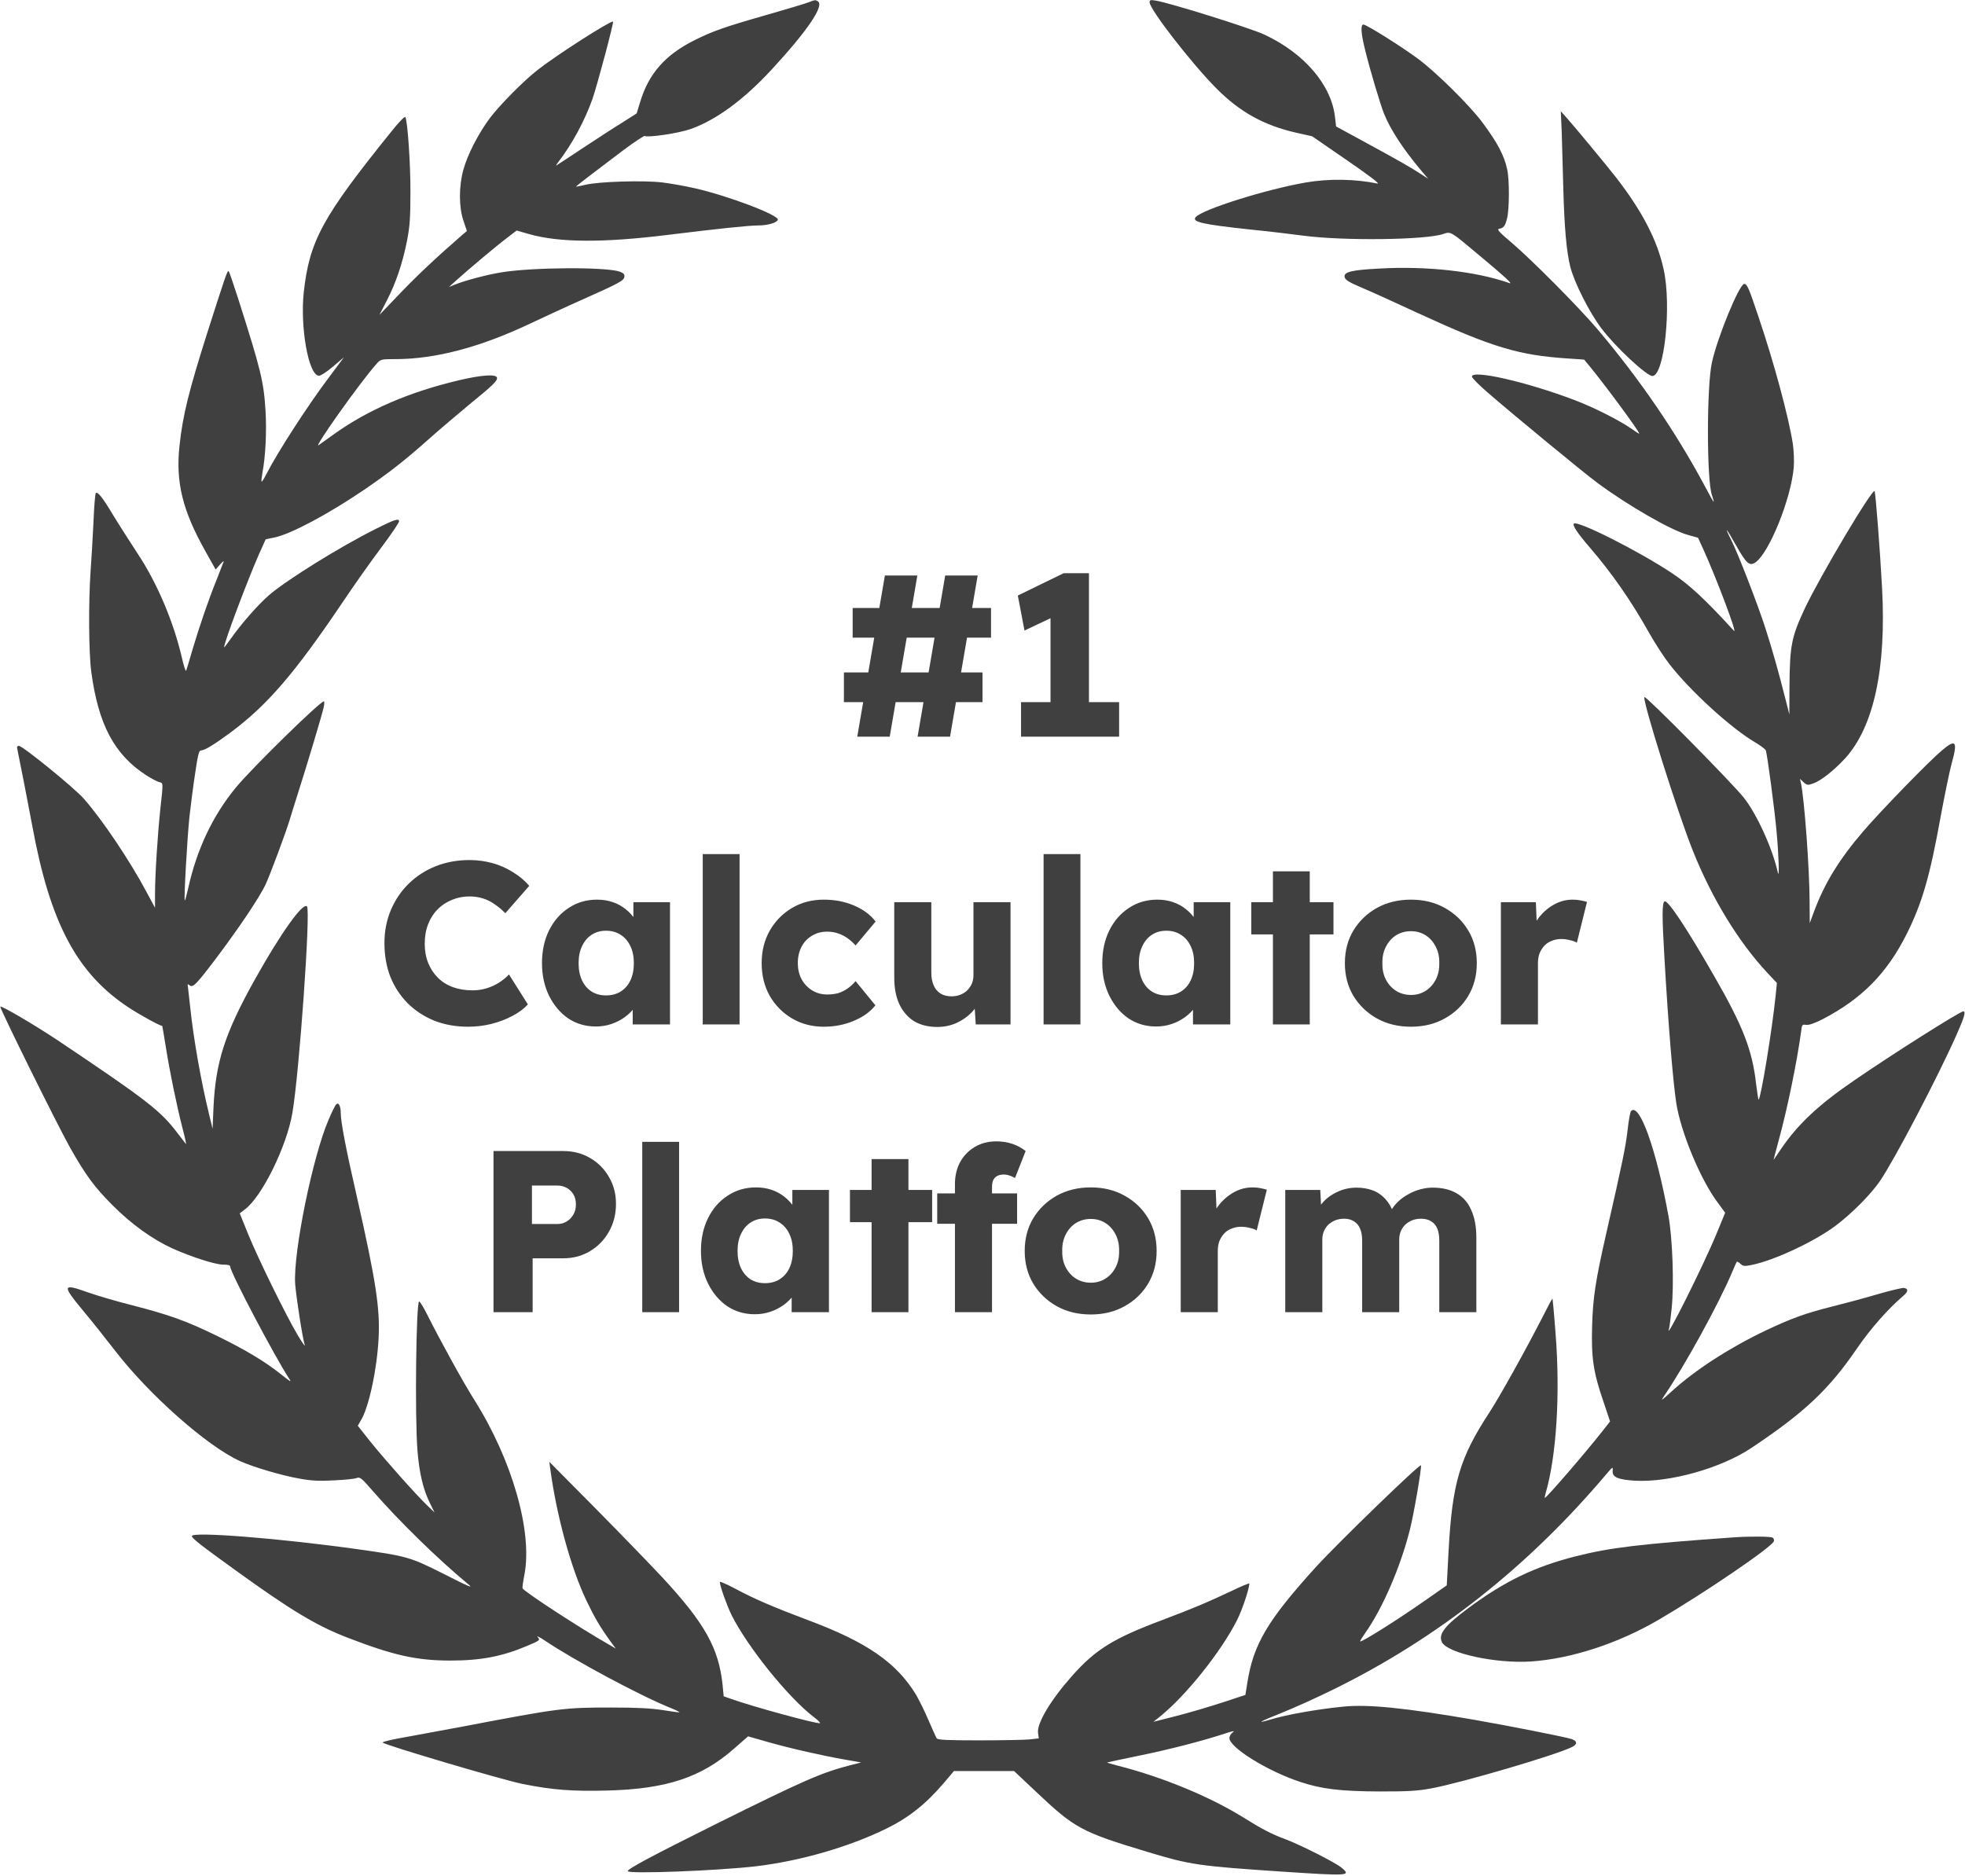
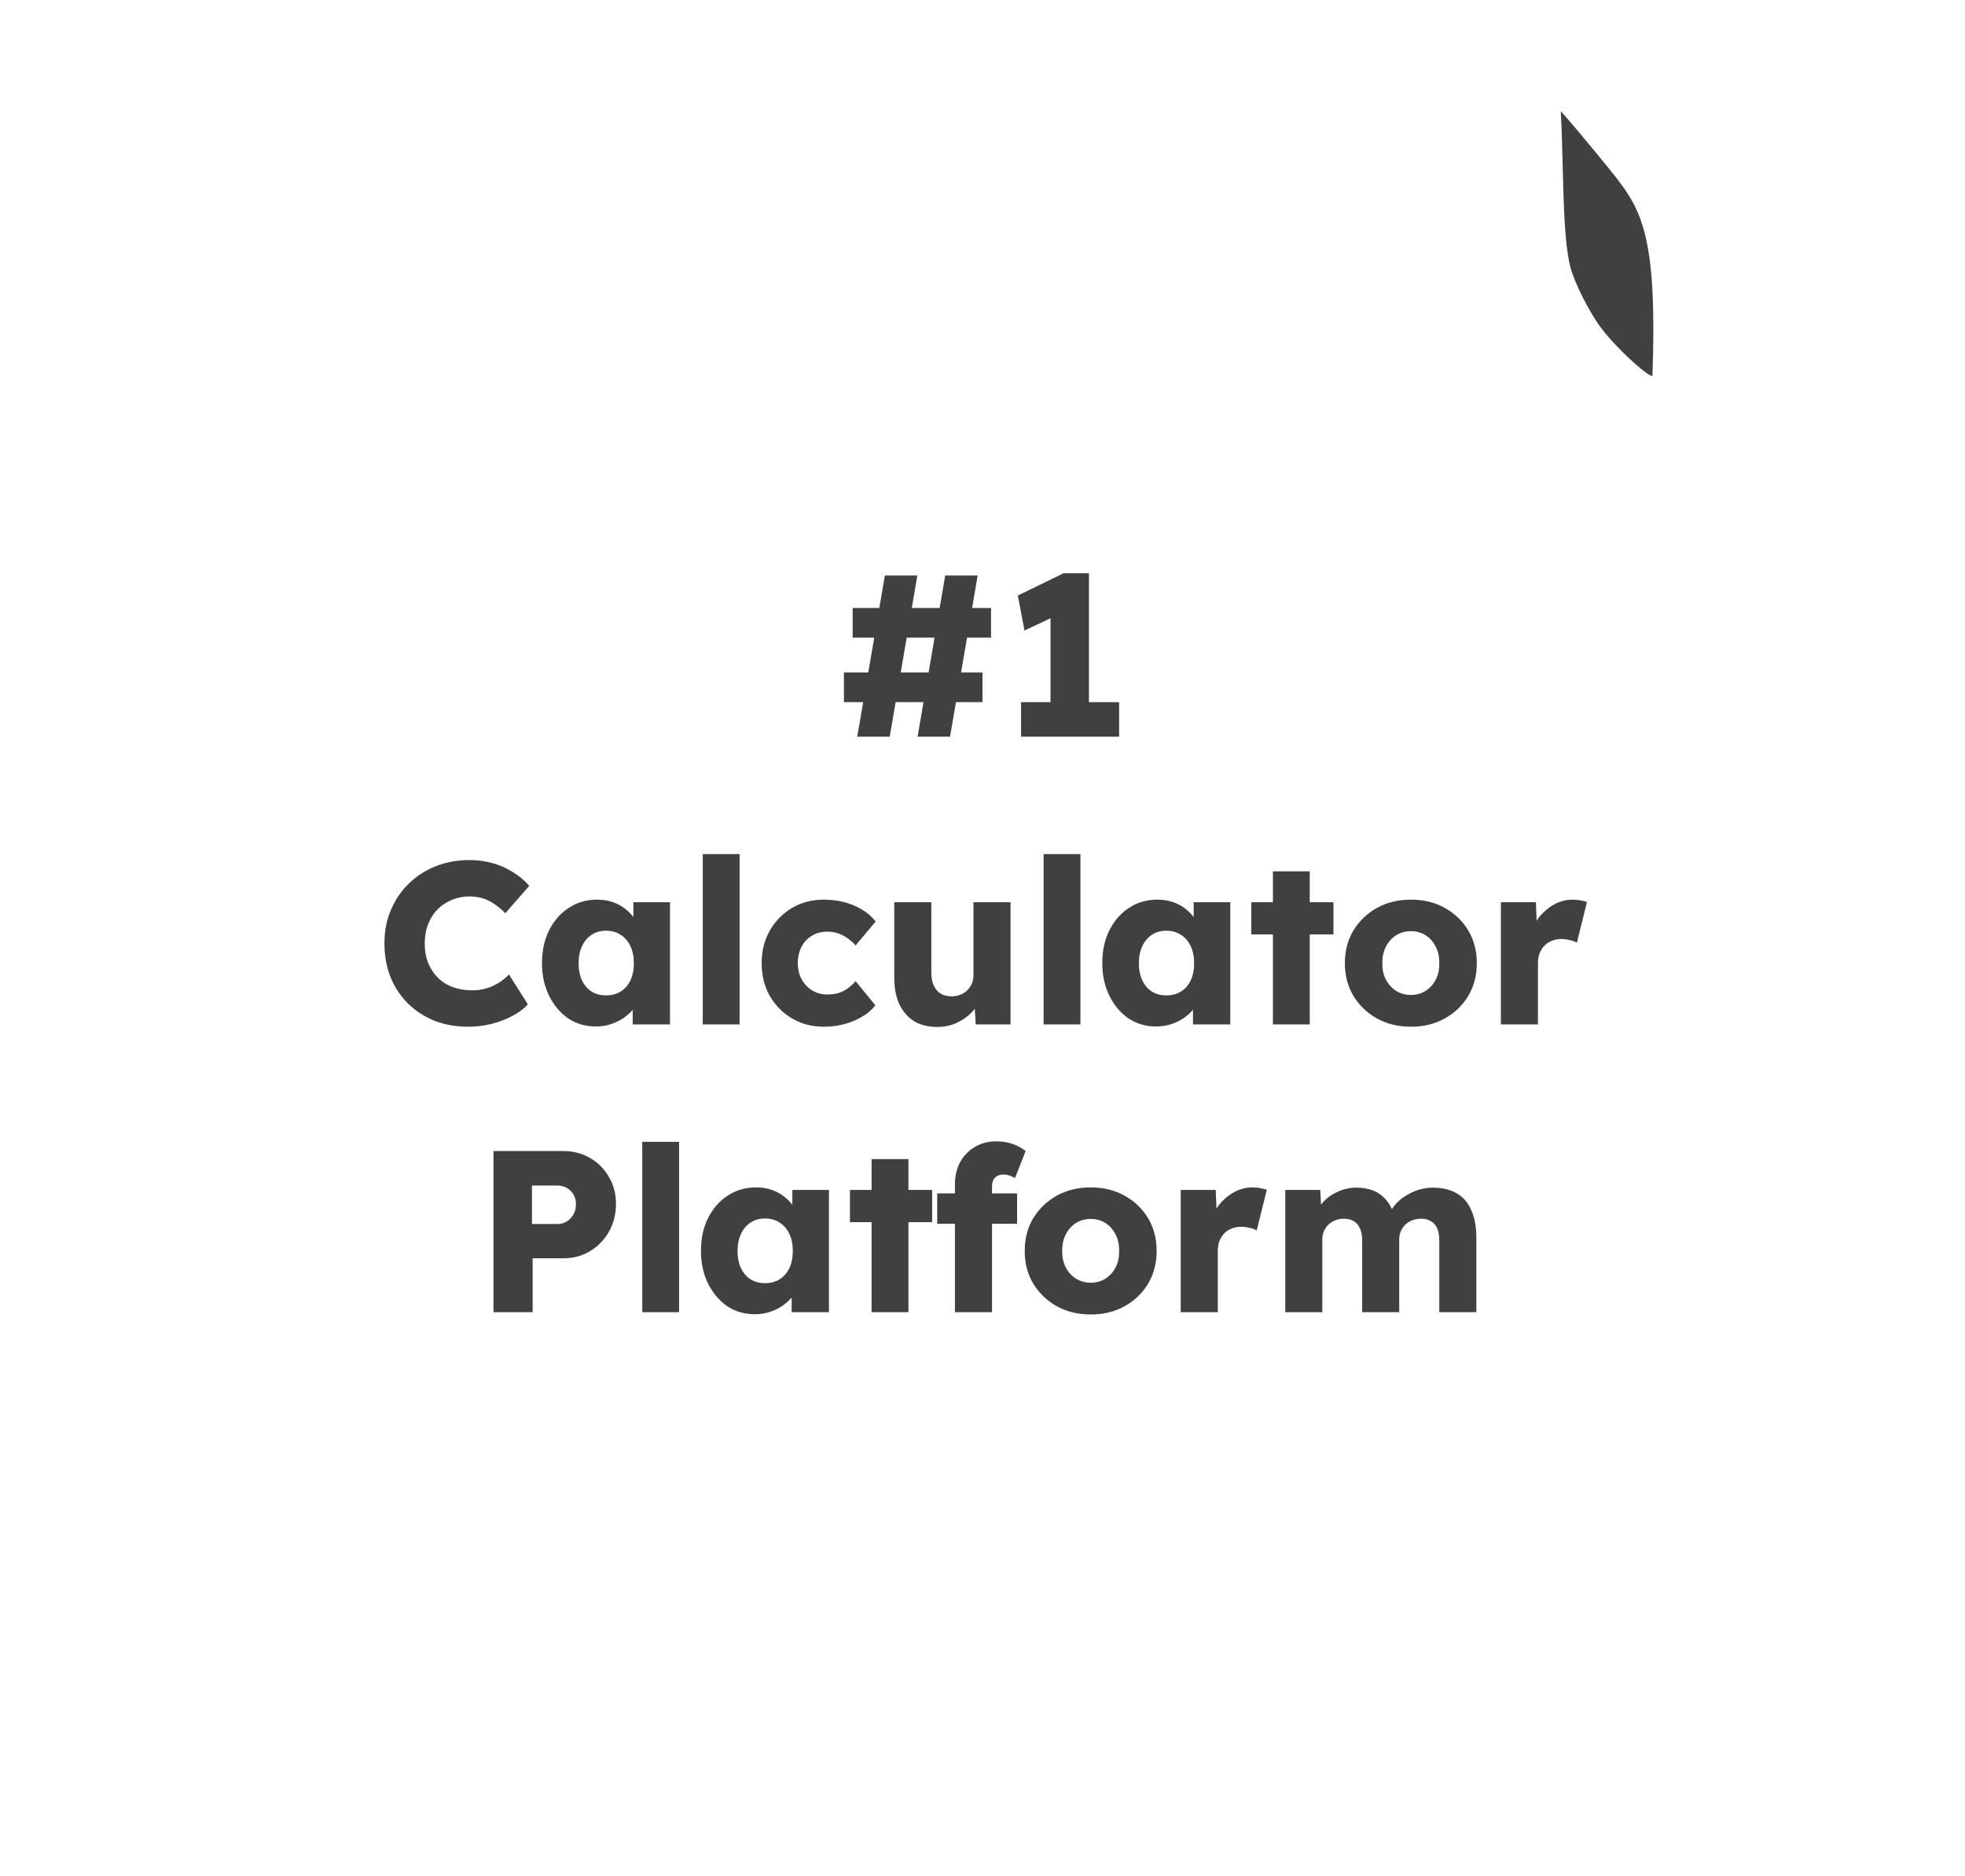
<svg xmlns="http://www.w3.org/2000/svg" width="1707" height="1630" viewBox="0 0 1707 1630" fill="none">
  <g clip-path="url(#clip0_32_2)">
-     <path d="M702 2.133C699.067 3.333 682.267 8.267 664.667 13.333C628.8 23.6 618.8 27.2 603.333 34.933C577.733 47.733 563.467 64 556 88.933L553.067 98.533L540.933 106.267C534.133 110.4 518.8 120.4 506.667 128.4C494.533 136.4 484.133 143.333 483.333 143.733C482.667 144.133 483.467 142.8 485.067 140.667C496.933 125.333 507.867 105.067 514.667 86C518.933 73.6 533.6 18.667 532.533 18.667C529.067 18.667 483.867 47.6 467.333 60.533C455.2 69.867 434.267 91.067 425.6 102.533C415.733 115.733 406.267 134 402.533 147.467C398.533 161.867 398.533 180 402.667 192L405.6 200.667L401.067 204.533C378.667 224 362.133 239.6 347.333 255.067L329.6 273.6L336.133 260.933C344 245.6 349.6 229.067 353.6 209.067C356 196.667 356.533 189.333 356.533 167.333C356.667 142.933 354.133 105.6 352.133 101.733C351.6 100.8 346.4 106.133 339.333 115.067C280 188.667 268.8 209.333 263.867 254C260.667 284.267 267.867 325.067 276.667 326.4C278.4 326.667 282.933 323.733 289.067 318.667L298.8 310.4L286.933 326.267C267.467 352 241.067 392.933 231.2 412.267C229.333 416 227.6 418.667 227.2 418.4C226.933 418 227.333 414.533 228 410.533C230.667 396.8 231.733 374.533 230.667 356.933C229.067 331.2 226.667 321.6 207.067 260C202.933 247.2 199.2 236.133 198.667 235.6C197.6 234.4 195.733 240.133 180 289.333C164.133 339.333 158.8 360.667 156 386.667C152.4 418.8 158.533 443.6 178.533 479.067L187.333 494.8L191.2 490.4C193.333 488 194.667 486.933 194.267 488C193.867 489.067 191.2 496 188.267 503.467C181.2 520.8 173.6 543.067 167.333 564C164.667 573.2 162.133 581.6 161.733 582.667C161.333 583.733 159.6 578.667 158 571.333C150.667 539.867 136.4 506.267 119.467 480.8C112.667 470.4 102.933 455.2 98 447.067C89.067 432.133 84.8 426.8 83.2 428.4C82.667 428.933 81.733 440.267 81.2 453.6C80.533 467.067 79.467 486.4 78.667 496.667C76.8 523.867 77.067 567.6 79.333 584C85.467 629.467 99.333 655.6 126.933 673.467C131.467 676.4 136.533 679.067 138.267 679.467C141.867 680.4 141.867 679.333 139.333 702.4C136.933 724.667 134.667 760.4 134.667 776.667V788.667L127.2 774.8C112.8 747.733 88.8 712 72.667 693.733C64.267 684.267 19.733 648 16.4 648C14.933 648 14.533 648.933 15.067 650.933C16.8 659.067 24.4 697.867 28.133 718C43.6 802.133 66.933 845.867 112 875.467C121.6 881.733 138.267 890.933 140.933 891.333C141.067 891.333 142.4 899.467 144 909.333C147.6 932 153.6 960.8 158.533 980.133C160.667 988.267 162 994.4 161.467 993.867C160.933 993.2 157.733 989.067 154.4 984.667C139.467 964.933 128 956 50 903.733C30 890.4 0.667 873.2 0.267 874.533C-0.267 876.133 49.333 976.4 60.667 996.667C74.533 1021.2 82 1031.33 98 1047.33C114 1063.47 132.667 1076.8 149.6 1084.53C165.867 1091.87 186.933 1098.67 193.733 1098.67C198.133 1098.67 200 1099.2 200 1100.4C200 1105.33 238.667 1178.67 251.333 1198C253.467 1201.2 252.267 1200.53 244.667 1194.4C230.533 1183.07 213.733 1172.93 188.667 1160.67C161.6 1147.47 146.933 1142.27 114.8 1134C101.6 1130.67 84.267 1125.6 76.4 1122.8C54 1114.8 53.6 1116.27 72.4 1138.93C79.867 1147.87 92.267 1163.47 99.867 1173.33C129.333 1211.6 179.867 1256.4 208.4 1269.33C220.267 1274.67 244.533 1281.87 260.533 1284.67C270.8 1286.53 277.333 1286.8 290.133 1286.13C299.2 1285.73 308 1284.8 309.733 1284.13C312.667 1282.93 314 1284 323.6 1295.07C346.8 1321.73 380.533 1354.67 406.667 1376.27C411.6 1380.27 407.867 1378.8 386.133 1367.73C356.533 1352.8 353.733 1352 312 1346.13C244 1336.53 166.667 1330.4 166.667 1334.53C166.667 1336.4 174.667 1342.67 203.333 1363.33C252.933 1399.2 274.8 1412.4 302.667 1423.07C341.733 1438.13 362 1442.67 391.333 1442.67C417.867 1442.67 436.4 1439.07 458.4 1429.73C469.333 1425.07 469.333 1424.93 467.067 1422.27C465.733 1420.8 468.533 1422.13 473.333 1425.33C498.667 1442.4 556.533 1473.47 582.933 1484C587.2 1485.73 590.4 1487.33 590.267 1487.6C590 1487.87 583.467 1486.93 575.867 1485.73C565.6 1484.13 553.733 1483.47 530.667 1483.47C490.133 1483.47 486 1484 402.667 1499.87C387.6 1502.67 365.6 1506.8 353.733 1508.93C341.733 1510.93 332.133 1513.2 332.4 1513.87C333.067 1515.73 436.133 1546.27 454 1549.87C479.867 1555.07 497.067 1556.4 527.6 1555.6C578.8 1554.27 609.067 1544.27 637.333 1519.47L649.867 1508.53L667.2 1513.47C687.333 1519.2 714.667 1525.33 734.4 1528.8L748.133 1531.2L738.533 1533.6C713.2 1540.27 698.8 1546.53 623.333 1584C566 1612.53 545.333 1623.6 545.333 1625.6C545.333 1628.27 623.067 1625.33 657.333 1621.33C695.6 1616.67 737.333 1604.67 770 1588.67C789.6 1579.07 804.4 1567.2 820 1548.93L828.667 1538.67H854.8H880.933L899.467 1556.13C933.867 1588.67 939.067 1591.47 997.333 1609.07C1034 1620.13 1040.93 1621.2 1115.2 1626.13C1171.87 1629.87 1173.87 1629.73 1165.47 1622.67C1160.27 1618.27 1130.27 1603.07 1116.93 1598C1104.67 1593.47 1096.4 1589.2 1080.67 1579.33C1051.47 1561.07 1009.6 1543.73 971.067 1534C965.733 1532.67 961.467 1531.33 961.733 1531.2C961.867 1531.07 974 1528.53 988.667 1525.47C1015.2 1520.13 1044.93 1512.4 1064 1506.13C1070.8 1503.87 1073.07 1503.47 1071.07 1504.93C1069.33 1506 1068 1508.4 1068 1510C1068 1518.13 1100.67 1538.53 1129.2 1548C1147.87 1554.27 1164.4 1556.27 1198.67 1556.4C1223.73 1556.4 1231.2 1556 1244 1553.6C1269.73 1548.8 1352 1524.67 1365.73 1517.73C1370.53 1515.33 1370.27 1512.53 1365.07 1510.8C1358.4 1508.8 1310.53 1499.33 1280.67 1494.13C1221.33 1483.87 1188.67 1480.53 1167.07 1482.67C1144.27 1484.93 1117.2 1489.73 1103.33 1494C1090.8 1497.73 1094 1495.87 1113.33 1488.13C1124 1483.87 1144.4 1474.67 1158.67 1467.6C1248.93 1423.2 1327.47 1361.2 1395.6 1280.53C1401.07 1274.13 1401.2 1274 1400.93 1278C1400.53 1283.33 1405.47 1285.47 1420.13 1286.4C1450.27 1288.13 1495.07 1275.6 1521.33 1258C1567.6 1227.2 1588.93 1207.07 1613.47 1171.07C1624.93 1154.4 1640.4 1136.8 1653.07 1126.13C1657.73 1122.27 1658.13 1119.6 1653.87 1118.93C1652.4 1118.8 1642 1121.2 1630.67 1124.53C1619.33 1127.87 1601.47 1132.67 1591.2 1135.2C1568.27 1140.93 1555.33 1145.73 1533.73 1156C1502.4 1170.93 1473.2 1189.87 1452.93 1208.13C1442.53 1217.6 1442.27 1217.73 1446.13 1212C1463.73 1186.27 1493.47 1132 1504.67 1105.33C1506.67 1100.53 1508.53 1096.4 1508.8 1096.13C1509.07 1095.87 1510.53 1096.67 1512 1098C1514.27 1100.13 1515.47 1100.27 1521.87 1098.93C1541.07 1095.07 1575.6 1078.93 1594 1065.33C1608.13 1054.8 1625.07 1037.87 1633.07 1026.13C1645.47 1008.13 1683.33 935.867 1699.87 898.533C1706.53 883.467 1707.87 878.667 1705.47 878.667C1702.67 878.667 1643.6 916 1610.53 938.8C1579.73 959.867 1561.87 976.667 1547.33 998C1543.87 1003.07 1540.93 1007.47 1540.8 1007.6C1540.53 1007.87 1542.53 1000.67 1544.93 991.6C1552.53 964 1561.07 922.667 1564.67 895.867C1565.33 890.133 1565.6 889.867 1569.07 890.4C1571.6 890.667 1576.13 889.067 1583.07 885.6C1617.47 867.733 1639.2 845.6 1656.4 811.333C1669.87 784.267 1676.53 761.2 1685.87 709.333C1689.33 690.667 1693.6 669.867 1695.47 663.067C1700.8 644 1699.07 641.733 1687.2 651.733C1675.73 661.333 1634.67 703.6 1618.8 722C1597.73 746.533 1585.07 767.2 1575.87 791.867L1572.13 802L1572 784C1572 754.933 1567.33 692.533 1564.4 680L1563.6 676.667L1566.8 679.6C1569.73 682.267 1570.4 682.267 1575.07 680.667C1581.73 678.4 1593.07 669.467 1602.67 659.067C1627.73 631.733 1638.8 580.667 1634.93 510.4C1633.33 480.133 1629.47 429.867 1628.53 426.8C1627.33 422.8 1581.87 499.2 1568 528.267C1556.27 553.333 1554.8 560.667 1554.53 596L1554.4 620.667L1551.2 608C1544.67 582.267 1539.6 564.4 1533.73 546.133C1527.2 525.733 1510 481.2 1503.87 469.067C1497.33 456.133 1499.6 458.533 1508 473.6C1516.93 489.467 1519.73 492 1524.67 488.8C1536.8 480.8 1556 433.2 1558.27 405.733C1558.67 400.4 1558.27 391.467 1557.47 385.733C1553.73 362 1541.33 315.867 1527.73 275.6C1519.2 250.133 1517.73 246.667 1515.2 246.667C1511.07 246.667 1492.27 292 1487.2 314.667C1482.53 334.933 1482.53 417.733 1487.2 430.267C1488.27 433.467 1488.93 436 1488.67 436C1488.4 436 1484.8 429.6 1480.67 421.733C1455.87 375.467 1424.67 329.733 1388.4 286.8C1372.27 267.6 1330.53 225.6 1312.8 210.533C1302.53 201.867 1300.13 199.2 1302.13 198.8C1306.27 198.133 1307.6 196.267 1309.2 189.733C1311.2 182 1311.33 156.133 1309.33 147.333C1306.67 134.933 1300.93 124 1287.47 106C1276.53 91.333 1247.33 62.533 1232 51.2C1217.47 40.4 1187.07 21.333 1184.4 21.333C1181.73 21.333 1182.27 29.2 1186.13 44.4C1190.27 61.2 1199.07 90.667 1202.27 98.667C1207.87 112.667 1219.07 129.733 1234.67 148.267L1240.67 155.333L1236 152.267C1225.2 145.2 1216.4 140.267 1189.33 125.467L1160.67 109.867L1159.73 101.867C1156.67 73.867 1133.2 46.4 1098.53 30.133C1086.67 24.533 1016 2.4 1004 0.533C999.467 -0.267 998.667 4.52721e-05 998.667 2C998.667 8.133 1035.33 55.333 1056.67 76.8C1077.07 97.333 1098 108.933 1126.13 115.333L1139.87 118.4L1170.27 139.333C1189.47 152.533 1199.2 160 1196.67 159.467C1176.93 155.467 1154.8 155.067 1134.4 158.533C1099.73 164.533 1044.27 182 1038.67 188.667C1035.2 192.8 1044.53 194.933 1085.47 199.333C1102.67 201.067 1123.87 203.6 1132.67 204.8C1167.33 209.333 1238.93 208.533 1254 203.2C1260.4 201.067 1259.87 200.667 1285.07 221.867C1307.33 240.4 1314.53 247.067 1311.33 246C1282.4 235.733 1239.47 230.933 1197.87 233.333C1175.07 234.533 1168 236.133 1168 240C1168 242.933 1171.07 244.933 1184.67 250.667C1190.53 253.067 1211.87 262.8 1232 272.133C1296.27 301.733 1319.2 308.667 1362.27 311.467L1376.13 312.4L1381.2 318.533C1394.67 334.933 1424 374.667 1424 376.667C1424 377.067 1421.2 375.333 1417.73 372.8C1407.6 365.6 1384.53 353.867 1367.87 347.6C1326.13 331.733 1278.67 320.933 1278.67 327.2C1278.67 328.267 1284.8 334.533 1292.4 341.067C1313.73 359.6 1376 410.933 1387.6 419.467C1414 439.067 1451.73 460.8 1466.53 464.8L1475.07 467.2L1479.73 477.333C1490.93 502 1509.73 551.733 1506.27 548C1481.33 520.8 1467.87 508.267 1452.93 498.267C1424.67 479.333 1370.4 451.867 1367.2 454.933C1365.87 456.4 1370.4 463.333 1380.8 475.333C1400.53 498.267 1417.2 522.267 1433.07 550.667C1437.87 559.067 1445.6 571.067 1450.4 577.2C1468.53 600.533 1504.13 632.933 1524.67 644.933C1529.47 647.733 1533.6 650.933 1534 652C1535.33 656.4 1541.47 702.133 1543.33 722.667C1545.2 742.8 1545.87 764.4 1544.4 758C1539.87 737.333 1526.13 707.2 1514.8 692.933C1504.13 679.6 1429.87 604.4 1428.53 605.6C1426.4 607.867 1457.2 705.733 1470.67 739.333C1487.2 780.667 1510.4 818.533 1535.33 845.2L1543.6 854L1542.53 864.667C1539.47 894.667 1529.87 953.2 1527.73 955.467C1527.47 955.733 1526.53 949.733 1525.6 942.267C1522.27 912.4 1514.27 891.6 1488.8 847.467C1465.2 806.267 1449.07 782.133 1446.13 783.067C1443.73 783.867 1443.73 795.867 1446 834C1449.33 891.2 1453.2 938.133 1456.13 958C1460 983.467 1477.33 1025.2 1492.4 1045.07L1498.67 1053.6L1491.2 1071.73C1479.73 1099.6 1445.6 1167.73 1449.87 1154.4C1450.27 1153.07 1451.33 1145.33 1452.13 1137.2C1454.4 1115.87 1452.93 1075.47 1449.33 1056C1438.67 998 1424.27 957.867 1416.93 965.2C1416.13 966 1414.8 973.467 1413.87 982C1412.13 996.8 1409.47 1009.73 1395.47 1071.07C1386 1112.67 1383.73 1127.47 1383.07 1152.4C1382.27 1179.33 1384.13 1192.4 1392.93 1217.73L1398.67 1234.93L1391.73 1243.73C1377.87 1261.47 1343.47 1301.33 1342 1301.33C1341.73 1301.33 1342.13 1299.33 1342.8 1296.93C1352.13 1264.53 1355.47 1211.2 1351.33 1158.67C1350.13 1142.13 1348.8 1128.53 1348.67 1128.27C1348.4 1128 1344.53 1135.2 1340 1144.27C1325.6 1172.4 1302.93 1213.2 1293.87 1227.07C1268.13 1266.4 1261.6 1288.27 1258.4 1347.2L1256.8 1377.33L1238.13 1390.4C1214.53 1406.93 1182.67 1427.07 1181.6 1426C1181.33 1425.73 1183.2 1422.67 1185.73 1419.07C1200.67 1398.13 1216.53 1361.73 1224.67 1329.33C1228.27 1315.33 1235.07 1275.33 1234.4 1273.07C1233.73 1271.2 1162.53 1340.13 1143.07 1361.47C1101.07 1407.73 1088.67 1428.67 1083.47 1462.53L1081.87 1472.53L1062 1479.07C1050.93 1482.67 1033.07 1488 1022 1490.8L1002 1495.87L1008 1491.07C1030.4 1472.93 1060.8 1434.93 1074.67 1407.47C1079.07 1398.8 1085.2 1380.4 1085.33 1375.73C1085.33 1375.2 1078.27 1378.13 1069.73 1382.27C1047.6 1392.67 1037.47 1396.93 1010 1407.33C967.333 1423.33 951.733 1432.93 931.2 1456.13C912.533 1477.2 900.667 1497.2 901.733 1505.47L902.4 1510.27L894.267 1511.2C889.867 1511.6 870.133 1512 850.533 1512C823.467 1512 814.533 1511.6 813.733 1510.27C813.2 1509.47 810 1502.27 806.533 1494.4C803.2 1486.53 798.267 1476.67 795.867 1472.53C778.8 1444.4 752.933 1426.53 701.333 1407.33C672.933 1396.67 655.067 1389.07 639.067 1380.4C631.467 1376.4 625.333 1373.73 625.333 1374.4C625.333 1377.87 631.467 1394.93 635.6 1403.33C649.733 1431.33 684.8 1474.8 706.933 1491.73C710.533 1494.4 712.933 1496.8 712.267 1497.07C709.6 1497.87 653.067 1482.53 634 1475.6L628.667 1473.73L627.733 1464C624.4 1432 612.4 1410.4 575.6 1370.67C566.4 1360.8 540.533 1334 518.133 1311.33L477.2 1270L478 1276C483.467 1316.67 495.867 1362.13 509.467 1390.67C516.533 1405.33 521.2 1413.33 529.733 1425.2L534.933 1432.27L528.533 1428.53C503.067 1414 456 1383.2 454 1380C453.6 1379.47 454.4 1374 455.6 1367.87C462.667 1330.4 444.933 1268.4 412 1216.13C402.533 1201.2 382.4 1164.67 371.2 1142.27C368 1135.87 364.8 1130.67 364.133 1130.67C361.467 1130.67 360.267 1230.93 362.667 1260.4C364.267 1280 367.6 1293.87 373.333 1305.6L377.467 1314L370.533 1307.33C360.4 1297.47 333.867 1267.6 321.467 1252.13L310.8 1238.67L313.333 1234.27C320.4 1223.07 327.6 1189.33 328.933 1161.87C330.133 1136.53 326.4 1112.13 310.533 1042C300.533 998.4 296 974.8 296 966.8C296 960.933 294.133 957.333 292 959.467C291.2 960.267 288.133 966.4 285.333 973.067C271.6 1005.07 254.667 1088 256.4 1115.33C257.2 1126.27 262.8 1162.8 264.8 1168.8C265.2 1170.27 262.4 1166.27 258.667 1160C249.067 1144.13 224.267 1093.6 215.467 1072L208.267 1054.13L212.8 1050.67C227.6 1039.6 249.067 996 254 966.933C260 931.733 270 790.8 266.667 787.467C263.067 783.867 244 810.533 221.2 851.333C195.333 897.733 187.333 922.533 185.467 962L184.667 980.667L181.6 968C174.667 939.6 168.133 902.533 165.333 876C164.533 868.267 163.6 860.267 163.333 858.133C162.8 854.8 162.933 854.533 164.667 856C167.6 858.4 170.533 855.333 188.667 831.333C208.267 805.2 225.333 779.733 230.667 768.533C234.667 760 248.8 722 251.733 712C252.4 709.467 255.6 699.6 258.533 690.133C266.533 665.2 279.6 621.6 281.067 614.933C281.867 611.867 281.867 609.333 281.333 609.333C278 609.333 218.933 667.2 205.067 684C184.8 708.533 170.8 738.133 163.333 772.4C162 778.133 160.8 782.533 160.533 782.267C159.6 781.467 162.667 728 164.533 710C165.6 700.4 167.733 683.467 169.467 672.267C171.867 655.867 172.8 652 174.533 652C177.733 652 186.4 646.667 200.267 636.4C232.133 612.667 255.6 585.467 296.667 524.667C307.467 508.533 323.2 486.267 331.6 475.2C339.867 464.133 346.667 454.133 346.667 452.933C346.667 450 342.4 451.467 325.733 459.867C294.933 475.333 249.467 503.6 234 516.8C224.267 525.2 209.733 541.733 200.267 555.2C197.2 559.6 194.667 562.8 194.667 562.4C194.667 558.133 214.8 504.667 224.8 481.867L230.8 468.533L238.533 466.933C252.667 464 284.933 446.8 316 425.733C337.867 410.8 351.6 400.133 372.667 381.333C382.267 372.8 397.867 359.6 407.333 351.733C428.133 334.8 432.267 330.8 431.733 328.133C431.067 324.8 418.133 325.733 398 330.533C354.933 340.8 319.6 356.133 290.133 377.2C284.4 381.333 278.4 385.6 276.933 386.667C271.2 390.8 313.067 331.733 327.2 316C330.667 312.133 330.933 312 343.467 312C378.133 312 417.067 301.733 460.667 281.067C473.2 275.2 493.2 265.867 505.333 260.533C537.333 246.267 542 243.867 542.4 240.533C542.667 238.267 541.733 237.333 538.4 236C526.533 231.867 463.6 232.133 436 236.533C423.333 238.533 404.267 243.6 394.933 247.333L390 249.333L396.667 243.333C406.667 234.267 431.6 213.333 440.8 206.4L448.8 200.267L459.467 203.333C485.6 210.8 523.867 211.067 580.667 204C625.067 198.533 649.333 196 658.533 195.867C666.933 195.867 674.8 193.6 675.733 190.933C676.933 186.933 631.867 169.867 603.2 163.467C595.2 161.6 582.8 159.467 575.6 158.533C559.067 156.533 519.867 157.733 508.667 160.533C504.267 161.6 500.533 162.267 500.4 162.133C500.267 162 505.333 157.867 511.733 153.067C518.133 148.267 531.333 138.267 541.067 130.8C550.933 123.467 559.467 117.733 560.133 118.133C562.933 119.733 589.733 115.733 599.867 112.133C621.867 104.4 645.733 86.933 669.733 61.067C701.2 27.067 716.267 4.933 710.533 1.2C708.267 -0.267 708.533 -0.267 702 2.133Z" fill="#404040" />
-     <path d="M1356.67 114.667C1356.93 124.533 1357.6 145.867 1358 162C1358.93 197.733 1360.8 218.533 1364.13 231.867C1367.6 245.467 1380.67 271.467 1391.2 285.333C1403.2 301.333 1430.4 326.667 1435.47 326.667C1445.73 326.667 1452.27 265.6 1445.2 234C1439.73 208.8 1426.8 183.867 1404.27 154.667C1395.73 143.733 1367.2 109.2 1359.6 100.8L1355.87 96.667L1356.67 114.667Z" fill="#404040" />
-     <path d="M1506.67 1335.6C1423.87 1341.47 1398.93 1344.53 1369.2 1352C1333.2 1361.07 1307.07 1373.73 1275.6 1397.07C1254.8 1412.53 1249.2 1419.87 1252.67 1426.8C1257.73 1436.4 1299.6 1445.47 1330 1443.47C1365.07 1441.07 1405.87 1427.73 1440.93 1407.2C1481.2 1383.6 1538.93 1344.27 1540.93 1339.07C1541.33 1338 1540.93 1336.53 1539.87 1335.87C1538.13 1334.8 1520 1334.67 1506.67 1335.6Z" fill="#404040" />
+     <path d="M1356.67 114.667C1356.93 124.533 1357.6 145.867 1358 162C1358.93 197.733 1360.8 218.533 1364.13 231.867C1367.6 245.467 1380.67 271.467 1391.2 285.333C1403.2 301.333 1430.4 326.667 1435.47 326.667C1439.73 208.8 1426.8 183.867 1404.27 154.667C1395.73 143.733 1367.2 109.2 1359.6 100.8L1355.87 96.667L1356.67 114.667Z" fill="#404040" />
    <path d="M797.108 640L821.108 500H849.308L825.308 640H797.108ZM733.108 610V584.2H853.508V610H733.108ZM744.708 640L768.708 500H796.908L772.908 640H744.708ZM740.708 554V528.2H860.908V554H740.708ZM912.583 630.2V516.6L919.983 533.6L889.983 547.8L884.183 517.4L923.983 498H945.983V630.2H912.583ZM886.983 640V610H972.183V640H886.983ZM406.563 892C396.03 892 386.297 890.267 377.363 886.8C368.563 883.2 360.897 878.2 354.363 871.8C347.83 865.267 342.763 857.6 339.163 848.8C335.697 839.867 333.963 830.067 333.963 819.4C333.963 809 335.83 799.4 339.563 790.6C343.297 781.8 348.43 774.2 354.963 767.8C361.63 761.267 369.43 756.2 378.363 752.6C387.43 749 397.297 747.2 407.963 747.2C414.63 747.2 421.163 748.067 427.563 749.8C433.963 751.533 439.897 754.133 445.363 757.6C450.963 760.933 455.763 764.933 459.763 769.6L438.963 793.4C436.163 790.467 433.163 787.933 429.963 785.8C426.897 783.533 423.497 781.8 419.763 780.6C416.03 779.4 412.03 778.8 407.763 778.8C402.43 778.8 397.363 779.8 392.563 781.8C387.897 783.667 383.763 786.4 380.163 790C376.697 793.467 373.963 797.733 371.963 802.8C369.963 807.867 368.963 813.533 368.963 819.8C368.963 825.933 369.963 831.533 371.963 836.6C373.963 841.533 376.763 845.8 380.363 849.4C383.963 853 388.297 855.733 393.363 857.6C398.563 859.467 404.297 860.4 410.563 860.4C414.83 860.4 418.897 859.8 422.763 858.6C426.63 857.4 430.163 855.8 433.363 853.8C436.697 851.667 439.63 849.267 442.163 846.6L458.563 872.6C455.23 876.333 450.763 879.667 445.163 882.6C439.697 885.533 433.563 887.867 426.763 889.6C420.097 891.2 413.363 892 406.563 892ZM517.63 891.8C508.697 891.8 500.697 889.467 493.63 884.8C486.697 880 481.164 873.467 477.03 865.2C472.897 856.8 470.83 847.333 470.83 836.8C470.83 826 472.897 816.467 477.03 808.2C481.164 799.933 486.83 793.467 494.03 788.8C501.23 784 509.43 781.6 518.63 781.6C523.697 781.6 528.297 782.333 532.43 783.8C536.697 785.267 540.43 787.333 543.63 790C546.83 792.533 549.564 795.533 551.83 799C554.097 802.333 555.764 805.933 556.83 809.8L550.23 809V783.8H582.03V890H549.63V864.4L556.83 864.2C555.764 867.933 554.03 871.467 551.63 874.8C549.23 878.133 546.297 881.067 542.83 883.6C539.364 886.133 535.497 888.133 531.23 889.6C526.964 891.067 522.43 891.8 517.63 891.8ZM526.43 864.8C531.364 864.8 535.63 863.667 539.23 861.4C542.83 859.133 545.63 855.933 547.63 851.8C549.63 847.533 550.63 842.533 550.63 836.8C550.63 831.067 549.63 826.133 547.63 822C545.63 817.733 542.83 814.467 539.23 812.2C535.63 809.8 531.364 808.6 526.43 808.6C521.63 808.6 517.43 809.8 513.83 812.2C510.364 814.467 507.63 817.733 505.63 822C503.63 826.133 502.63 831.067 502.63 836.8C502.63 842.533 503.63 847.533 505.63 851.8C507.63 855.933 510.364 859.133 513.83 861.4C517.43 863.667 521.63 864.8 526.43 864.8ZM610.466 890V742H642.466V890H610.466ZM715.655 892C705.389 892 696.189 889.6 688.055 884.8C679.922 880 673.455 873.467 668.655 865.2C663.989 856.8 661.655 847.333 661.655 836.8C661.655 826.267 663.989 816.867 668.655 808.6C673.455 800.2 679.922 793.6 688.055 788.8C696.189 784 705.389 781.6 715.655 781.6C725.122 781.6 733.789 783.267 741.655 786.6C749.655 789.933 755.989 794.6 760.655 800.6L743.255 821.4C741.389 819.267 739.189 817.267 736.655 815.4C734.122 813.533 731.322 812.067 728.255 811C725.189 809.933 721.989 809.4 718.655 809.4C713.589 809.4 709.122 810.6 705.255 813C701.389 815.267 698.389 818.467 696.255 822.6C694.122 826.733 693.055 831.467 693.055 836.8C693.055 841.867 694.122 846.467 696.255 850.6C698.522 854.733 701.589 858 705.455 860.4C709.322 862.8 713.722 864 718.655 864C722.122 864 725.322 863.6 728.255 862.8C731.189 861.867 733.855 860.533 736.255 858.8C738.789 857.067 741.122 854.933 743.255 852.4L760.455 873.4C755.922 879.133 749.589 883.667 741.455 887C733.455 890.333 724.855 892 715.655 892ZM814.24 892.2C806.373 892.2 799.64 890.533 794.04 887.2C788.573 883.733 784.307 878.8 781.24 872.4C778.307 866 776.84 858.333 776.84 849.4V783.8H809.04V845C809.04 849.267 809.707 852.933 811.04 856C812.373 859.067 814.373 861.467 817.04 863.2C819.707 864.8 822.907 865.6 826.64 865.6C829.44 865.6 831.973 865.133 834.24 864.2C836.64 863.267 838.64 862 840.24 860.4C841.973 858.667 843.307 856.733 844.24 854.6C845.173 852.333 845.64 849.867 845.64 847.2V783.8H877.84V890H847.64L846.24 868.2L852.24 865.8C850.64 870.867 847.973 875.4 844.24 879.4C840.507 883.267 836.04 886.4 830.84 888.8C825.64 891.067 820.107 892.2 814.24 892.2ZM906.56 890V742H938.56V890H906.56ZM1004.35 891.8C995.416 891.8 987.416 889.467 980.349 884.8C973.416 880 967.883 873.467 963.749 865.2C959.616 856.8 957.549 847.333 957.549 836.8C957.549 826 959.616 816.467 963.749 808.2C967.883 799.933 973.549 793.467 980.749 788.8C987.949 784 996.149 781.6 1005.35 781.6C1010.42 781.6 1015.02 782.333 1019.15 783.8C1023.42 785.267 1027.15 787.333 1030.35 790C1033.55 792.533 1036.28 795.533 1038.55 799C1040.82 802.333 1042.48 805.933 1043.55 809.8L1036.95 809V783.8H1068.75V890H1036.35V864.4L1043.55 864.2C1042.48 867.933 1040.75 871.467 1038.35 874.8C1035.95 878.133 1033.02 881.067 1029.55 883.6C1026.08 886.133 1022.22 888.133 1017.95 889.6C1013.68 891.067 1009.15 891.8 1004.35 891.8ZM1013.15 864.8C1018.08 864.8 1022.35 863.667 1025.95 861.4C1029.55 859.133 1032.35 855.933 1034.35 851.8C1036.35 847.533 1037.35 842.533 1037.35 836.8C1037.35 831.067 1036.35 826.133 1034.35 822C1032.35 817.733 1029.55 814.467 1025.95 812.2C1022.35 809.8 1018.08 808.6 1013.15 808.6C1008.35 808.6 1004.15 809.8 1000.55 812.2C997.083 814.467 994.349 817.733 992.349 822C990.349 826.133 989.349 831.067 989.349 836.8C989.349 842.533 990.349 847.533 992.349 851.8C994.349 855.933 997.083 859.133 1000.55 861.4C1004.15 863.667 1008.35 864.8 1013.15 864.8ZM1105.79 890V757H1137.79V890H1105.79ZM1086.99 811.8V783.8H1158.39V811.8H1086.99ZM1225.7 892C1214.63 892 1204.76 889.6 1196.1 884.8C1187.56 880 1180.76 873.467 1175.7 865.2C1170.76 856.933 1168.3 847.467 1168.3 836.8C1168.3 826.133 1170.76 816.667 1175.7 808.4C1180.76 800.133 1187.56 793.6 1196.1 788.8C1204.76 784 1214.63 781.6 1225.7 781.6C1236.76 781.6 1246.56 784 1255.1 788.8C1263.76 793.6 1270.56 800.133 1275.5 808.4C1280.43 816.667 1282.9 826.133 1282.9 836.8C1282.9 847.467 1280.43 856.933 1275.5 865.2C1270.56 873.467 1263.76 880 1255.1 884.8C1246.56 889.6 1236.76 892 1225.7 892ZM1225.7 864.4C1230.5 864.4 1234.76 863.2 1238.5 860.8C1242.23 858.4 1245.16 855.133 1247.3 851C1249.43 846.867 1250.43 842.133 1250.3 836.8C1250.43 831.467 1249.43 826.733 1247.3 822.6C1245.16 818.333 1242.23 815 1238.5 812.6C1234.76 810.2 1230.5 809 1225.7 809C1220.9 809 1216.56 810.2 1212.7 812.6C1208.96 815 1206.03 818.333 1203.9 822.6C1201.76 826.733 1200.76 831.467 1200.9 836.8C1200.76 842.133 1201.76 846.867 1203.9 851C1206.03 855.133 1208.96 858.4 1212.7 860.8C1216.56 863.2 1220.9 864.4 1225.7 864.4ZM1303.82 890V783.8H1334.22L1335.62 818.4L1329.62 811.8C1331.22 806.067 1333.82 800.933 1337.42 796.4C1341.15 791.867 1345.49 788.267 1350.42 785.6C1355.35 782.933 1360.62 781.6 1366.22 781.6C1368.62 781.6 1370.82 781.8 1372.82 782.2C1374.95 782.6 1376.89 783.067 1378.62 783.6L1369.82 819C1368.35 818.067 1366.35 817.333 1363.82 816.8C1361.42 816.133 1358.89 815.8 1356.22 815.8C1353.29 815.8 1350.55 816.333 1348.02 817.4C1345.49 818.333 1343.35 819.733 1341.62 821.6C1339.89 823.467 1338.49 825.667 1337.42 828.2C1336.49 830.733 1336.02 833.6 1336.02 836.8V890H1303.82ZM428.705 1140V1000H489.105C497.905 1000 505.705 1002 512.505 1006C519.439 1010 524.905 1015.47 528.905 1022.4C533.039 1029.33 535.105 1037.13 535.105 1045.8C535.105 1054.87 533.039 1063 528.905 1070.2C524.905 1077.27 519.439 1082.87 512.505 1087C505.705 1091.13 497.905 1093.2 489.105 1093.2H462.705V1140H428.705ZM462.105 1063.4H484.305C487.239 1063.4 489.905 1062.67 492.305 1061.2C494.705 1059.73 496.639 1057.73 498.105 1055.2C499.572 1052.67 500.305 1049.73 500.305 1046.4C500.305 1042.93 499.572 1040 498.105 1037.6C496.639 1035.2 494.705 1033.33 492.305 1032C489.905 1030.67 487.239 1030 484.305 1030H462.105V1063.4ZM557.927 1140V992H589.927V1140H557.927ZM655.716 1141.8C646.783 1141.8 638.783 1139.47 631.716 1134.8C624.783 1130 619.25 1123.47 615.116 1115.2C610.983 1106.8 608.916 1097.33 608.916 1086.8C608.916 1076 610.983 1066.47 615.116 1058.2C619.25 1049.93 624.916 1043.47 632.116 1038.8C639.316 1034 647.516 1031.6 656.716 1031.6C661.783 1031.6 666.383 1032.33 670.516 1033.8C674.783 1035.27 678.516 1037.33 681.716 1040C684.916 1042.53 687.65 1045.53 689.916 1049C692.183 1052.33 693.85 1055.93 694.916 1059.8L688.316 1059V1033.8H720.116V1140H687.716V1114.4L694.916 1114.2C693.85 1117.93 692.116 1121.47 689.716 1124.8C687.316 1128.13 684.383 1131.07 680.916 1133.6C677.45 1136.13 673.583 1138.13 669.316 1139.6C665.05 1141.07 660.516 1141.8 655.716 1141.8ZM664.516 1114.8C669.45 1114.8 673.716 1113.67 677.316 1111.4C680.916 1109.13 683.716 1105.93 685.716 1101.8C687.716 1097.53 688.716 1092.53 688.716 1086.8C688.716 1081.07 687.716 1076.13 685.716 1072C683.716 1067.73 680.916 1064.47 677.316 1062.2C673.716 1059.8 669.45 1058.6 664.516 1058.6C659.716 1058.6 655.516 1059.8 651.916 1062.2C648.45 1064.47 645.716 1067.73 643.716 1072C641.716 1076.13 640.716 1081.07 640.716 1086.8C640.716 1092.53 641.716 1097.53 643.716 1101.8C645.716 1105.93 648.45 1109.13 651.916 1111.4C655.516 1113.67 659.716 1114.8 664.516 1114.8ZM757.152 1140V1007H789.152V1140H757.152ZM738.352 1061.8V1033.8H809.752V1061.8H738.352ZM829.562 1140V1028.6C829.562 1021.67 831.028 1015.4 833.962 1009.8C837.028 1004.2 841.228 999.8 846.562 996.6C852.028 993.267 858.362 991.6 865.562 991.6C870.628 991.6 875.295 992.333 879.562 993.8C883.828 995.267 887.628 997.333 890.962 1000L881.762 1023.4C880.028 1022.47 878.362 1021.73 876.762 1021.2C875.162 1020.67 873.695 1020.4 872.362 1020.4C869.962 1020.4 867.962 1020.8 866.362 1021.6C864.762 1022.4 863.562 1023.67 862.762 1025.4C862.095 1027 861.762 1029 861.762 1031.4V1140H845.762C842.162 1140 838.962 1140 836.162 1140C833.495 1140 831.295 1140 829.562 1140ZM814.162 1063.2V1036.8H883.562V1063.2H814.162ZM947.571 1142C936.504 1142 926.638 1139.6 917.971 1134.8C909.438 1130 902.638 1123.47 897.571 1115.2C892.638 1106.93 890.171 1097.47 890.171 1086.8C890.171 1076.13 892.638 1066.67 897.571 1058.4C902.638 1050.13 909.438 1043.6 917.971 1038.8C926.638 1034 936.504 1031.6 947.571 1031.6C958.638 1031.6 968.438 1034 976.971 1038.8C985.638 1043.6 992.438 1050.13 997.371 1058.4C1002.3 1066.67 1004.77 1076.13 1004.77 1086.8C1004.77 1097.47 1002.3 1106.93 997.371 1115.2C992.438 1123.47 985.638 1130 976.971 1134.8C968.438 1139.6 958.638 1142 947.571 1142ZM947.571 1114.4C952.371 1114.4 956.638 1113.2 960.371 1110.8C964.104 1108.4 967.038 1105.13 969.171 1101C971.304 1096.87 972.304 1092.13 972.171 1086.8C972.304 1081.47 971.304 1076.73 969.171 1072.6C967.038 1068.33 964.104 1065 960.371 1062.6C956.638 1060.2 952.371 1059 947.571 1059C942.771 1059 938.438 1060.2 934.571 1062.6C930.838 1065 927.904 1068.33 925.771 1072.6C923.638 1076.73 922.638 1081.47 922.771 1086.8C922.638 1092.13 923.638 1096.87 925.771 1101C927.904 1105.13 930.838 1108.4 934.571 1110.8C938.438 1113.2 942.771 1114.4 947.571 1114.4ZM1025.7 1140V1033.8H1056.1L1057.5 1068.4L1051.5 1061.8C1053.1 1056.07 1055.7 1050.93 1059.3 1046.4C1063.03 1041.87 1067.36 1038.27 1072.3 1035.6C1077.23 1032.93 1082.5 1031.6 1088.1 1031.6C1090.5 1031.6 1092.7 1031.8 1094.7 1032.2C1096.83 1032.6 1098.76 1033.07 1100.5 1033.6L1091.7 1069C1090.23 1068.07 1088.23 1067.33 1085.7 1066.8C1083.3 1066.13 1080.76 1065.8 1078.1 1065.8C1075.16 1065.8 1072.43 1066.33 1069.9 1067.4C1067.36 1068.33 1065.23 1069.73 1063.5 1071.6C1061.76 1073.47 1060.36 1075.67 1059.3 1078.2C1058.36 1080.73 1057.9 1083.6 1057.9 1086.8V1140H1025.7ZM1116.51 1140V1033.8H1146.91L1147.91 1053L1143.71 1053.2C1145.31 1049.73 1147.31 1046.67 1149.71 1044C1152.25 1041.33 1155.05 1039.13 1158.11 1037.4C1161.31 1035.53 1164.58 1034.13 1167.91 1033.2C1171.38 1032.27 1174.85 1031.8 1178.31 1031.8C1183.51 1031.8 1188.25 1032.6 1192.51 1034.2C1196.78 1035.8 1200.51 1038.4 1203.71 1042C1206.91 1045.47 1209.45 1050.2 1211.31 1056.2L1206.31 1055.8L1207.91 1052.6C1209.65 1049.4 1211.85 1046.53 1214.51 1044C1217.31 1041.33 1220.38 1039.13 1223.71 1037.4C1227.05 1035.53 1230.51 1034.13 1234.11 1033.2C1237.71 1032.27 1241.18 1031.8 1244.51 1031.8C1252.91 1031.8 1259.91 1033.47 1265.51 1036.8C1271.11 1040 1275.31 1044.87 1278.11 1051.4C1281.05 1057.93 1282.51 1065.87 1282.51 1075.2V1140H1250.31V1077.8C1250.31 1073.53 1249.71 1070 1248.51 1067.2C1247.31 1064.4 1245.51 1062.33 1243.11 1061C1240.85 1059.53 1237.98 1058.8 1234.51 1058.8C1231.71 1058.8 1229.11 1059.27 1226.71 1060.2C1224.45 1061.13 1222.45 1062.4 1220.71 1064C1219.11 1065.6 1217.85 1067.47 1216.91 1069.6C1215.98 1071.73 1215.51 1074.13 1215.51 1076.8V1140H1183.31V1077.6C1183.31 1073.6 1182.71 1070.2 1181.51 1067.4C1180.31 1064.6 1178.51 1062.47 1176.11 1061C1173.71 1059.53 1170.91 1058.8 1167.71 1058.8C1164.91 1058.8 1162.31 1059.27 1159.91 1060.2C1157.65 1061.13 1155.65 1062.4 1153.91 1064C1152.31 1065.6 1151.05 1067.47 1150.11 1069.6C1149.18 1071.73 1148.71 1074.07 1148.71 1076.6V1140H1116.51Z" fill="#404040" />
  </g>
  <defs>
    <clipPath id="clip0_32_2">
      <rect width="1706.67" height="1629.33" fill="white" />
    </clipPath>
  </defs>
</svg>